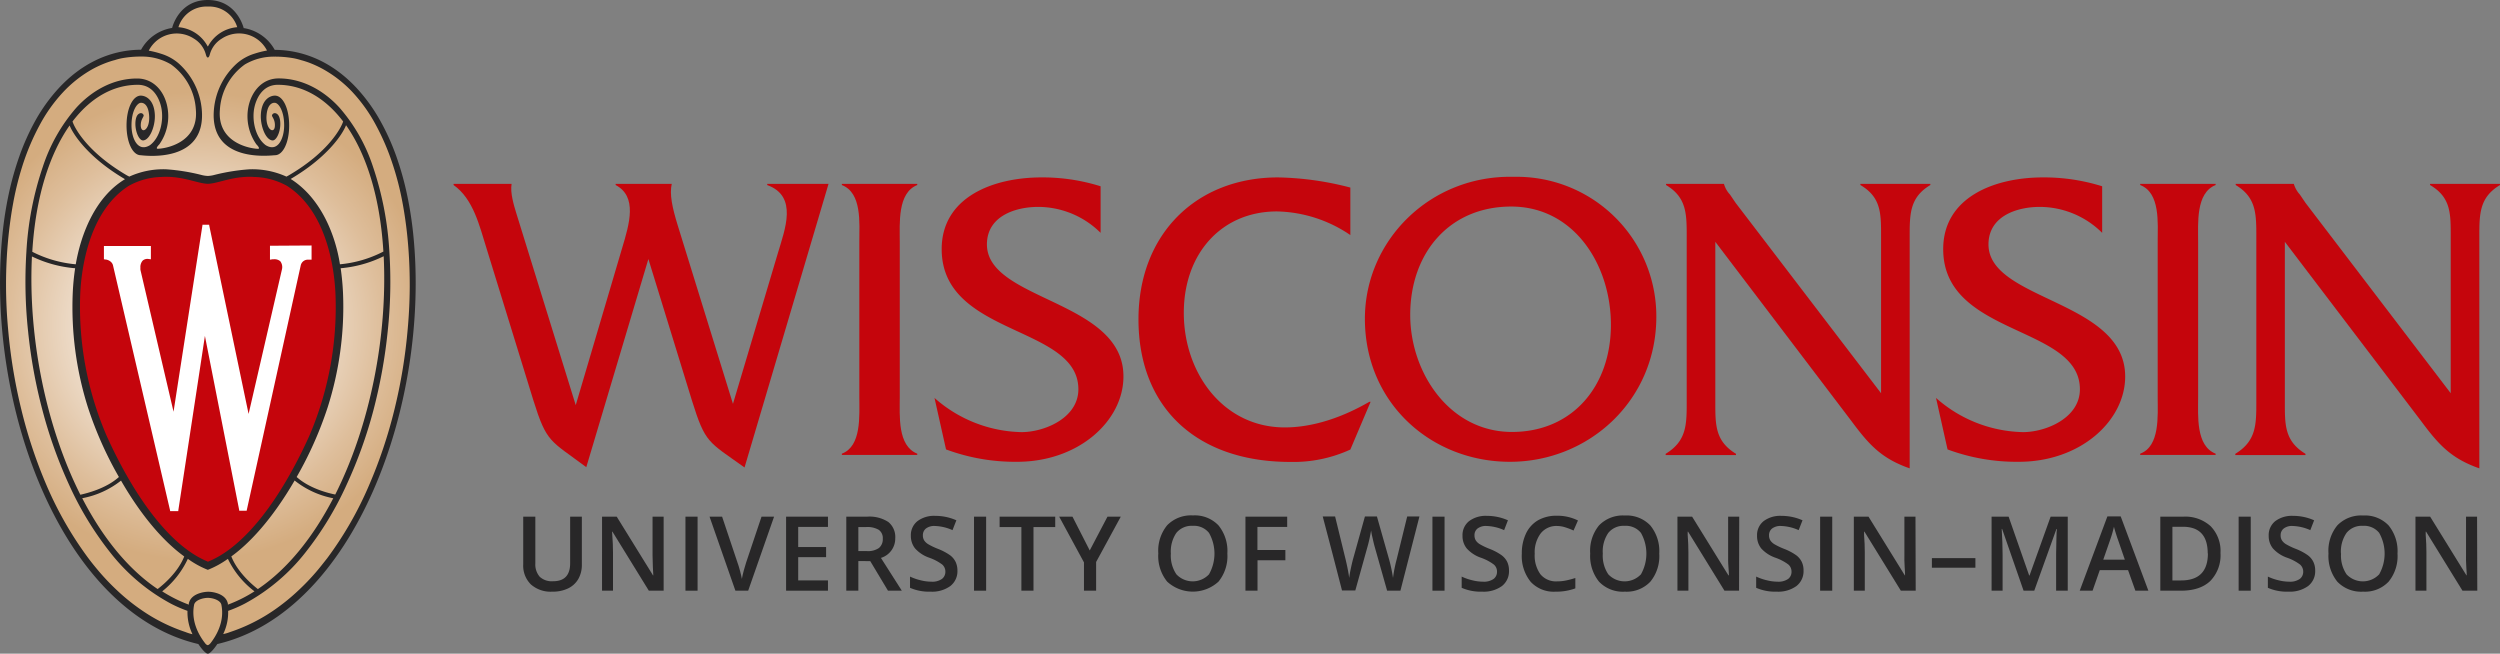
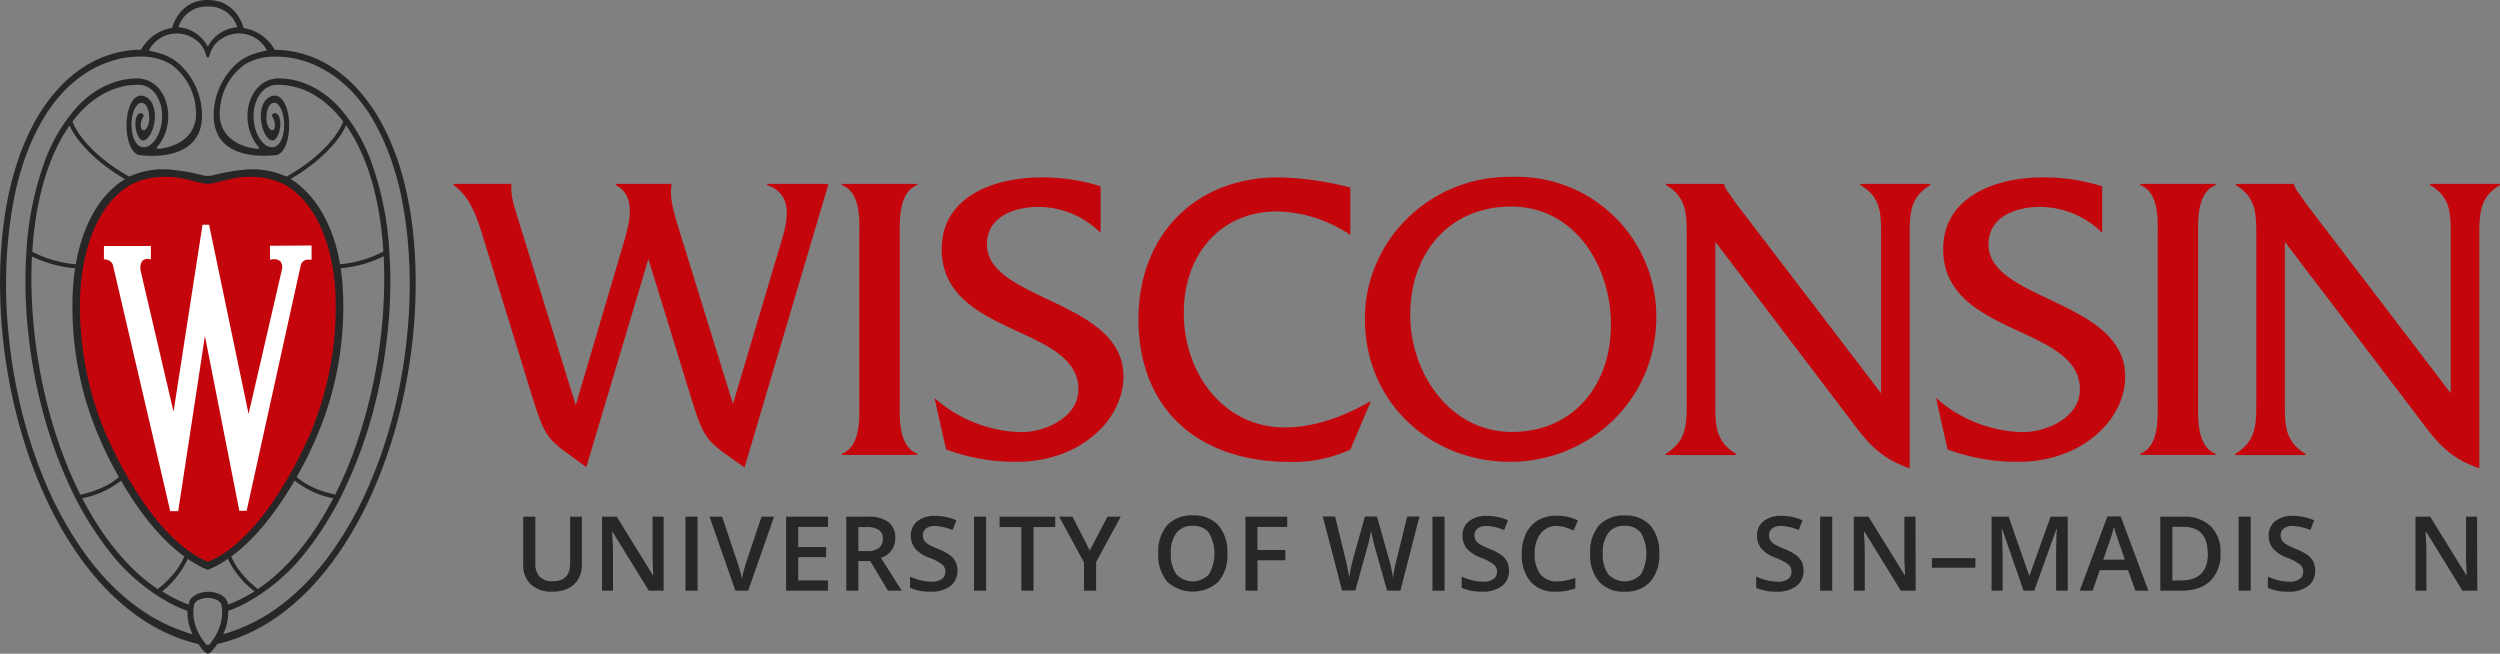
<svg xmlns="http://www.w3.org/2000/svg" aria-labelledby="uw-crest-svg" viewBox="4.19 3 563.67 147.38">
  <rect x="4.19" y="3" width="563.67" height="147.38" fill="#808080" stroke="none" />
  <title id="uw-crest-svg">W crest logo for the university</title>
  <defs>
    <style>.cls-12{fill:#c5050c;}.cls-1{fill:#c5050c;}.cls-2{fill:#282728;}.cls-200{fill:#282728;}.cls-30{fill:url(#Web_Shield_blend);}.cls-4{fill:#fff;}</style>
    <radialGradient id="Web_Shield_blend" cx="541.73" cy="27.47" r="119.08" gradientTransform="translate(-227.81 62.54) scale(0.51 0.51)" gradientUnits="userSpaceOnUse">
      <stop offset="0.17" stop-color="#fff" />
      <stop offset="0.3" stop-color="#f6ede4" />
      <stop offset="0.69" stop-color="#debe9b" />
      <stop offset="0.87" stop-color="#d4ac7f" />
    </radialGradient>
  </defs>
  <path class="cls-1" d="M177.16,44.72c7,2.51,4,10,2.42,15.34l-10.13,34L157,53.83c-1.26-4.09-1.88-7.06-1.35-9.38H143v.27c4.93,2.61,3.14,8.65,1.43,14.32L134,94.35,120.62,51.14c-.54-1.77-1.44-4.65-1.08-6.69H106.46v.27c4.48,3.16,5.83,9.21,7.44,14.32l10.57,34.29c3,9.57,3.76,8.92,11.91,15l14-46.93,9.85,32c3,9.57,3.59,9.11,11.83,15L191,44.45h-13.8Z" />
  <path class="cls-1" d="M194,44.72c4.57,1.77,3.94,8.56,3.94,12.83v35c0,4.18.53,11.06-3.94,12.74v.28h17v-.28c-4.48-1.77-3.94-8.56-3.94-12.74v-35c0-4.18-.54-11.06,3.94-12.83v-.27H194Z" />
  <path class="cls-1" d="M226.71,58.11c0-6.41,6.46-8.46,11.56-8.46a20,20,0,0,1,14.07,5.85V45A43.65,43.65,0,0,0,239,43c-10.93,0-22.49,4.47-22.49,16.17,0,19.7,30.82,17.1,30.82,31.6,0,6.5-7.7,9.66-12.81,9.66a30.45,30.45,0,0,1-19.63-7.71l2.6,11.61a44.75,44.75,0,0,0,16,2.79c14,0,24-9.3,24-19.23C257.54,70.65,226.71,70.84,226.71,58.11Z" />
  <path class="cls-1" d="M293.86,99.37c-13.8,0-22.76-12.18-22.76-25.83,0-13.48,8.6-22.87,21-22.87A30.39,30.39,0,0,1,308.65,56V45.29A68.75,68.75,0,0,0,292.34,43c-18.37,0-31.46,12.73-31.46,32,0,19.89,13.09,32.15,34.24,32.15a30.73,30.73,0,0,0,13.53-2.79l4.57-10.77h-.28C307.3,96.86,300.58,99.37,293.86,99.37Z" />
  <path class="cls-1" d="M345.53,42.87c-18.81-.47-33.6,14.31-33.6,32,0,19.06,15,32.25,32.71,32.25s33-13.75,33-32.72A31.46,31.46,0,0,0,345.53,42.87Zm-.44,57.52C331,100.39,322.15,87,322.15,74c0-14,8.87-24.43,22.77-24.43,14.14,0,22.48,13.1,22.48,26.67C367.4,90.08,358.71,100.39,345.09,100.39Z" />
  <path class="cls-1" d="M423.65,44.72c4.75,2.79,4.66,6.51,4.66,11.72V91.66l-32.8-42.93-1.26-1.86a5.82,5.82,0,0,1-1.34-2.33v-.09H379.83v.27c4.66,2.79,4.66,6.51,4.66,11.72V93.52c0,5.2,0,8.91-4.75,11.8v.28H395.6v-.28c-4.75-2.89-4.66-6.6-4.66-11.8v-36L421.68,98c3.94,5.3,6.72,8.37,13.08,10.6V56.44c0-5.21,0-8.93,4.66-11.72v-.27H423.65Z" />
  <path class="cls-1" d="M452.53,58.11c0-6.41,6.45-8.46,11.56-8.46a20,20,0,0,1,14.07,5.85V45a43.67,43.67,0,0,0-13.36-2c-10.92,0-22.48,4.47-22.48,16.17,0,19.7,30.82,17.1,30.82,31.6,0,6.5-7.71,9.66-12.82,9.66a30.45,30.45,0,0,1-19.62-7.71l2.6,11.61a44.77,44.77,0,0,0,16.05,2.79c14,0,24-9.3,24-19.23C483.36,70.65,452.53,70.84,452.53,58.11Z" />
  <path class="cls-1" d="M486.74,44.72c4.56,1.77,3.94,8.56,3.94,12.83v35c0,4.18.54,11.06-3.94,12.74v.28h17v-.28c-4.49-1.77-3.94-8.56-3.94-12.74v-35c0-4.18-.55-11.06,3.94-12.83v-.27h-17Z" />
  <path class="cls-1" d="M552.09,44.45v.27c4.76,2.79,4.66,6.51,4.66,11.72V91.66L524,48.73l-1.26-1.86a6.19,6.19,0,0,1-1.34-2.33v-.09H508.27v.27c4.65,2.79,4.65,6.51,4.65,11.72V93.52c0,5.2,0,8.91-4.74,11.8v.28H524v-.28c-4.75-2.89-4.65-6.6-4.65-11.8v-36L550.12,98c3.94,5.3,6.73,8.37,13.08,10.6V56.44c0-5.21,0-8.93,4.66-11.72v-.27Z" />
  <path class="cls-2" d="M135.38,119.49v10.8a6.43,6.43,0,0,1-.79,3.24,5.34,5.34,0,0,1-2.3,2.13,7.92,7.92,0,0,1-3.58.74,6.7,6.7,0,0,1-4.83-1.64,5.93,5.93,0,0,1-1.72-4.52V119.49h2.73v10.56a4.23,4.23,0,0,0,1,3,4,4,0,0,0,3,1q3.85,0,3.85-4.05V119.49Z" />
  <path class="cls-2" d="M153.82,136.18h-3.34l-8.2-13.3h-.09l.05.75c.11,1.41.16,2.7.16,3.87v8.68h-2.47V119.49h3.31l8.18,13.23h.07c0-.18-.05-.81-.1-1.91s-.07-2-.07-2.58v-8.74h2.5Z" />
  <path class="cls-2" d="M158.74,136.18V119.49h2.73v16.69Z" />
  <path class="cls-2" d="M175.89,119.49h2.83l-5.84,16.69H170l-5.83-16.69H167l3.48,10.38c.18.49.38,1.13.58,1.91s.34,1.36.4,1.74c.1-.58.25-1.25.46-2s.37-1.32.5-1.69Z" />
  <path class="cls-2" d="M190.87,136.18h-9.44V119.49h9.44v2.31h-6.71v4.54h6.29v2.28h-6.29v5.24h6.71Z" />
  <path class="cls-2" d="M197.72,129.51v6.67H195V119.49h4.71a7.76,7.76,0,0,1,4.78,1.21,4.35,4.35,0,0,1,1.55,3.66,4.56,4.56,0,0,1-3.23,4.43l4.71,7.39H204.4l-4-6.67Zm0-2.26h1.89a4.33,4.33,0,0,0,2.76-.7,2.57,2.57,0,0,0,.86-2.1,2.26,2.26,0,0,0-.92-2,5.1,5.1,0,0,0-2.79-.62h-1.8Z" />
  <path class="cls-2" d="M220.06,131.65a4.22,4.22,0,0,1-1.61,3.49A7,7,0,0,1,214,136.4a10.68,10.68,0,0,1-4.63-.87V133a12.14,12.14,0,0,0,2.42.84,10.14,10.14,0,0,0,2.4.31,3.77,3.77,0,0,0,2.38-.62,2,2,0,0,0,.77-1.65,2.1,2.1,0,0,0-.7-1.59,11,11,0,0,0-2.92-1.54,7.61,7.61,0,0,1-3.22-2.11,4.48,4.48,0,0,1-.94-2.85,4,4,0,0,1,1.49-3.29,6.19,6.19,0,0,1,4-1.19,11.72,11.72,0,0,1,4.77,1l-.87,2.22a10.5,10.5,0,0,0-4-.94,3.09,3.09,0,0,0-2,.58,1.9,1.9,0,0,0-.68,1.52,2.19,2.19,0,0,0,.27,1.12,2.89,2.89,0,0,0,.9.87,14.83,14.83,0,0,0,2.26,1.08,12.86,12.86,0,0,1,2.7,1.43,4.19,4.19,0,0,1,1.25,1.5A4.54,4.54,0,0,1,220.06,131.65Z" />
  <path class="cls-2" d="M223.8,136.18V119.49h2.73v16.69Z" />
  <path class="cls-2" d="M237.21,136.18h-2.73V121.83h-4.91v-2.34h12.54v2.34h-4.9Z" />
  <path class="cls-2" d="M249.89,127.11l4-7.62h3l-5.56,10.22v6.47h-2.74V129.8L243,119.49h3Z" />
  <path class="cls-2" d="M280.92,127.81a9.09,9.09,0,0,1-2,6.33,8.56,8.56,0,0,1-11.57,0,9.17,9.17,0,0,1-2-6.37,9.06,9.06,0,0,1,2-6.34,7.51,7.51,0,0,1,5.82-2.22,7.36,7.36,0,0,1,5.75,2.25A9.14,9.14,0,0,1,280.92,127.81Zm-12.74,0a7.48,7.48,0,0,0,1.25,4.68,5.05,5.05,0,0,0,7.35,0,9.45,9.45,0,0,0,0-9.34,4.32,4.32,0,0,0-3.65-1.59,4.44,4.44,0,0,0-3.71,1.59A7.43,7.43,0,0,0,268.18,127.81Z" />
  <path class="cls-2" d="M287.72,136.18H285V119.49h9.41v2.31h-6.71V127H294v2.32h-6.28Z" />
  <path class="cls-2" d="M319.94,136.18h-3l-2.83-10c-.12-.44-.27-1.06-.45-1.88a15.82,15.82,0,0,1-.33-1.7c-.08.48-.2,1.11-.37,1.89s-.32,1.35-.43,1.73l-2.76,9.91h-3l-2.16-8.35-2.19-8.34h2.79l2.38,9.73c.37,1.55.64,2.93.8,4.13.08-.65.21-1.37.38-2.17s.32-1.44.45-1.94l2.72-9.75h2.7l2.78,9.8a36.07,36.07,0,0,1,.85,4.06,31.17,31.17,0,0,1,.82-4.16l2.38-9.7h2.76Z" />
  <path class="cls-2" d="M327.16,136.18V119.49h2.73v16.69Z" />
  <path class="cls-2" d="M344.42,131.65a4.21,4.21,0,0,1-1.6,3.49,7,7,0,0,1-4.44,1.26,10.65,10.65,0,0,1-4.63-.87V133a11.92,11.92,0,0,0,2.42.84,10,10,0,0,0,2.39.31,3.8,3.8,0,0,0,2.39-.62,2,2,0,0,0,.77-1.65,2.07,2.07,0,0,0-.71-1.59,10.84,10.84,0,0,0-2.92-1.54,7.63,7.63,0,0,1-3.21-2.11,4.43,4.43,0,0,1-.94-2.85,4,4,0,0,1,1.48-3.29,6.22,6.22,0,0,1,4-1.19,11.67,11.67,0,0,1,4.76,1l-.86,2.22a10.5,10.5,0,0,0-4-.94,3.07,3.07,0,0,0-2,.58,1.87,1.87,0,0,0-.68,1.52,2.19,2.19,0,0,0,.27,1.12,2.79,2.79,0,0,0,.9.87,14.83,14.83,0,0,0,2.26,1.08,12.48,12.48,0,0,1,2.69,1.43,4.22,4.22,0,0,1,1.26,1.5A4.54,4.54,0,0,1,344.42,131.65Z" />
  <path class="cls-2" d="M355.26,121.59a4.5,4.5,0,0,0-3.69,1.67,7.1,7.1,0,0,0-1.35,4.6,7.19,7.19,0,0,0,1.3,4.64,4.56,4.56,0,0,0,3.74,1.58,9.93,9.93,0,0,0,2.06-.21,20.46,20.46,0,0,0,2.06-.55v2.34a12.4,12.4,0,0,1-4.45.74,7.07,7.07,0,0,1-5.62-2.22,9.24,9.24,0,0,1-2-6.34,10.35,10.35,0,0,1,.95-4.56,6.82,6.82,0,0,1,2.75-3,8.4,8.4,0,0,1,4.24-1,10.42,10.42,0,0,1,4.72,1.07l-1,2.27a13.59,13.59,0,0,0-1.79-.7A6.41,6.41,0,0,0,355.26,121.59Z" />
-   <path class="cls-2" d="M378.3,127.81a9.09,9.09,0,0,1-2,6.33,7.34,7.34,0,0,1-5.76,2.26,7.41,7.41,0,0,1-5.81-2.24,9.22,9.22,0,0,1-2-6.37,9,9,0,0,1,2-6.34,7.49,7.49,0,0,1,5.81-2.22,7.36,7.36,0,0,1,5.75,2.25A9.14,9.14,0,0,1,378.3,127.81Zm-12.73,0a7.49,7.49,0,0,0,1.24,4.68,5.06,5.06,0,0,0,7.36,0,9.51,9.51,0,0,0,0-9.34,4.34,4.34,0,0,0-3.66-1.59,4.41,4.41,0,0,0-3.7,1.59A7.36,7.36,0,0,0,365.57,127.81Z" />
-   <path class="cls-2" d="M396.29,136.18H393l-8.2-13.3h-.09l0,.75c.11,1.41.16,2.7.16,3.87v8.68H382.4V119.49h3.31l8.18,13.23H394c0-.18,0-.81-.1-1.91s-.07-2-.07-2.58v-8.74h2.5Z" />
+   <path class="cls-2" d="M378.3,127.81a9.09,9.09,0,0,1-2,6.33,7.34,7.34,0,0,1-5.76,2.26,7.41,7.41,0,0,1-5.81-2.24,9.22,9.22,0,0,1-2-6.37,9,9,0,0,1,2-6.34,7.49,7.49,0,0,1,5.81-2.22,7.36,7.36,0,0,1,5.75,2.25A9.14,9.14,0,0,1,378.3,127.81m-12.73,0a7.49,7.49,0,0,0,1.24,4.68,5.06,5.06,0,0,0,7.36,0,9.51,9.51,0,0,0,0-9.34,4.34,4.34,0,0,0-3.66-1.59,4.41,4.41,0,0,0-3.7,1.59A7.36,7.36,0,0,0,365.57,127.81Z" />
  <path class="cls-2" d="M410.83,131.65a4.22,4.22,0,0,1-1.61,3.49,7,7,0,0,1-4.44,1.26,10.68,10.68,0,0,1-4.63-.87V133a12,12,0,0,0,2.43.84,10,10,0,0,0,2.39.31,3.82,3.82,0,0,0,2.39-.62,2,2,0,0,0,.76-1.65,2.1,2.1,0,0,0-.7-1.59,10.84,10.84,0,0,0-2.92-1.54,7.74,7.74,0,0,1-3.22-2.11,4.48,4.48,0,0,1-.93-2.85,4,4,0,0,1,1.48-3.29,6.21,6.21,0,0,1,4-1.19,11.68,11.68,0,0,1,4.77,1l-.87,2.22a10.5,10.5,0,0,0-4-.94,3.09,3.09,0,0,0-2,.58,1.9,1.9,0,0,0-.68,1.52,2.19,2.19,0,0,0,.27,1.12,3,3,0,0,0,.9.87,15.33,15.33,0,0,0,2.26,1.08,12.6,12.6,0,0,1,2.7,1.43,4.19,4.19,0,0,1,1.25,1.5A4.4,4.4,0,0,1,410.83,131.65Z" />
  <path class="cls-2" d="M414.57,136.18V119.49h2.73v16.69Z" />
  <path class="cls-2" d="M436.12,136.18h-3.35l-8.2-13.3h-.09l0,.75c.11,1.41.16,2.7.16,3.87v8.68h-2.47V119.49h3.31l8.18,13.23h.06c0-.18,0-.81-.09-1.91s-.06-2-.06-2.58v-8.74h2.5Z" />
  <path class="cls-2" d="M439.77,131v-2.16h9.81V131Z" />
  <path class="cls-2" d="M460.44,136.18l-4.84-13.93h-.09c.13,2.07.2,4,.2,5.81v8.12h-2.48V119.49h3.84l4.64,13.28h.07l4.76-13.28h3.86v16.69h-2.62v-8.25q0-1.25.06-3.24c0-1.34.08-2.14.11-2.42h-.1l-5,13.91Z" />
  <path class="cls-2" d="M485.65,136.18,484,131.55h-6.38L476,136.18H473.1l6.24-16.75h3l6.24,16.75Zm-2.38-7-1.56-4.54c-.12-.3-.27-.78-.48-1.44s-.34-1.13-.41-1.43a27.89,27.89,0,0,1-.9,3.07l-1.51,4.34Z" />
  <path class="cls-2" d="M504.84,127.68a8.29,8.29,0,0,1-2.3,6.31q-2.3,2.19-6.6,2.19h-4.67V119.49h5.16a8.52,8.52,0,0,1,6.19,2.15A8,8,0,0,1,504.84,127.68Zm-2.88.09q0-6-5.6-6H494v12.1h1.94Q502,133.88,502,127.77Z" />
  <path class="cls-2" d="M508.93,136.18V119.49h2.73v16.69Z" />
  <path class="cls-2" d="M526.19,131.65a4.21,4.21,0,0,1-1.6,3.49,7.06,7.06,0,0,1-4.44,1.26,10.65,10.65,0,0,1-4.63-.87V133a11.92,11.92,0,0,0,2.42.84,10.06,10.06,0,0,0,2.39.31,3.8,3.8,0,0,0,2.39-.62,2,2,0,0,0,.77-1.65,2.11,2.11,0,0,0-.71-1.59,10.84,10.84,0,0,0-2.92-1.54,7.63,7.63,0,0,1-3.21-2.11,4.43,4.43,0,0,1-.94-2.85,4,4,0,0,1,1.48-3.29,6.22,6.22,0,0,1,4-1.19,11.67,11.67,0,0,1,4.76,1l-.86,2.22a10.55,10.55,0,0,0-4-.94,3,3,0,0,0-2,.58,1.88,1.88,0,0,0-.69,1.52,2.09,2.09,0,0,0,.28,1.12,2.79,2.79,0,0,0,.9.87,14.83,14.83,0,0,0,2.26,1.08,12.48,12.48,0,0,1,2.69,1.43,4.09,4.09,0,0,1,1.25,1.5A4.4,4.4,0,0,1,526.19,131.65Z" />
-   <path class="cls-2" d="M544.75,127.81a9.09,9.09,0,0,1-2,6.33A7.34,7.34,0,0,1,537,136.4a7.43,7.43,0,0,1-5.81-2.24,9.22,9.22,0,0,1-2-6.37,9,9,0,0,1,2-6.34,7.47,7.47,0,0,1,5.81-2.22,7.34,7.34,0,0,1,5.75,2.25A9.14,9.14,0,0,1,544.75,127.81Zm-12.73,0a7.49,7.49,0,0,0,1.24,4.68,5.06,5.06,0,0,0,7.36,0,9.51,9.51,0,0,0,0-9.34,4.34,4.34,0,0,0-3.66-1.59,4.41,4.41,0,0,0-3.7,1.59A7.36,7.36,0,0,0,532,127.81Z" />
  <path class="cls-2" d="M562.74,136.18H559.4l-8.2-13.3h-.09l0,.75c.11,1.41.16,2.7.16,3.87v8.68h-2.47V119.49h3.31l8.18,13.23h.06c0-.18,0-.81-.09-1.91s-.06-2-.06-2.58v-8.74h2.49Z" />
-   <path class="cls-30" d="M51.05,149.9a6.37,6.37,0,0,1-1.78-2l-.1-.15-.19,0C18.38,140.61,1.33,93.63,5.17,55.93A81,81,0,0,1,7.34,43.68a59.43,59.43,0,0,1,3.93-10.79,39.85,39.85,0,0,1,6.34-9.53c5.08-5.57,11.37-8.57,18.17-8.67.16,0,.6,0,.64-.42A9.25,9.25,0,0,1,43,9.83l.32-.05.08-.31c.06-.25,1.52-6,7.7-6s7.68,5.91,7.7,6l.07.32.32,0a9.31,9.31,0,0,1,6.54,4.46c0,.42.48.43.63.43,6.81.1,13.09,3.1,18.18,8.67a40.61,40.61,0,0,1,7.16,11.33l.4.93a71.94,71.94,0,0,1,4.87,20.31c3.84,37.7-13.21,84.68-43.81,91.81l-.18,0-.11.15A6.25,6.25,0,0,1,51.05,149.9Z" />
  <path class="cls-200" d="M97.37,55.89a85.85,85.85,0,0,0-1.46-9.29,69,69,0,0,0-2.35-8.32A52.62,52.62,0,0,0,89.8,30a38.34,38.34,0,0,0-5-6.93c-5.14-5.63-11.48-8.73-18.51-8.83h-.16a9.71,9.71,0,0,0-7-4.91S57.65,3,51.05,3,43,9.3,43,9.3a9.73,9.73,0,0,0-7,4.91H35.8c-7,.1-13.37,3.2-18.51,8.83a38.34,38.34,0,0,0-5,6.93,52.57,52.57,0,0,0-3.75,8.31A69.07,69.07,0,0,0,6.19,46.6a83.42,83.42,0,0,0-1.45,9.29C.85,94.07,18,141,48.91,148.21c.47.71,1.55,2.17,2.14,2.17s1.67-1.46,2.14-2.17C84.08,141,101.26,94.07,97.37,55.89ZM51.05,4.48a6.59,6.59,0,0,1,6.63,4.65,8.22,8.22,0,0,0-6.51,4.17s-.07.16-.12.16-.1-.12-.12-.16a8.22,8.22,0,0,0-6.51-4.17A6.6,6.6,0,0,1,51.05,4.48Zm-3.14,7.23a5.94,5.94,0,0,1,2.69,3.56c.11.44.27.7.45.7s.34-.26.45-.7a6,6,0,0,1,2.69-3.56,7.08,7.08,0,0,1,10.2,2.68,21.54,21.54,0,0,0-2.82.71,10.86,10.86,0,0,0-4,2.23,15.83,15.83,0,0,0-5.14,10.29C51.3,40,65.46,38,66.17,38c1.83,0,3.22-2.88,3.22-6.7S68,24.56,66.17,24.56c-1.09,0-3,.88-3.17,4.3-.12,2.41,1,5.6,2.57,5.8.79.11,1.51-1.29,1.74-2.7.2-1.23.09-3.16-1-3.43a.65.65,0,0,0-.79.47c-.08.32.68.85.65,2.27,0,2.11-2.16,1.05-1.88-2.3.26-3,1.78-2.79,1.84-2.79.85,0,2.13,1.77,2.13,5.09,0,2.95-1.42,6.13-4.15,4.47-2.29-1.68-3.19-5.54-2.56-8.52.29-1.37,1.47-5.1,5.29-5.1,5.5,0,10.63,2.89,14.72,8.27-.45,1.44-3.29,6.92-12.3,12.17-.19.1-.48.27-.49.26a18.61,18.61,0,0,0-8.34-1.65,45.28,45.28,0,0,0-7.83,1.25,6.87,6.87,0,0,1-1.55.25h0a6.87,6.87,0,0,1-1.55-.25,45.13,45.13,0,0,0-7.83-1.25,18.54,18.54,0,0,0-8.33,1.65s-.3-.16-.5-.26c-9-5.25-11.85-10.73-12.3-12.17,4.1-5.38,9.22-8.27,14.73-8.27,3.81,0,5,3.73,5.28,5.1.63,3-.27,6.84-2.56,8.52-2.72,1.66-4.15-1.52-4.15-4.47,0-3.32,1.28-5.09,2.13-5.09.07,0,1.59-.19,1.84,2.79.29,3.35-1.84,4.41-1.88,2.3,0-1.42.73-1.95.65-2.27a.64.64,0,0,0-.78-.47c-1.1.27-1.2,2.2-1,3.43.22,1.41.94,2.81,1.73,2.7,1.52-.2,2.7-3.39,2.57-5.8-.17-3.42-2.07-4.3-3.17-4.3-1.79,0-3.21,2.89-3.21,6.71S34.1,38,35.93,38c.71.06,14.87,2,13.75-10.35a15.83,15.83,0,0,0-5.14-10.29,10.86,10.86,0,0,0-4-2.23,21.43,21.43,0,0,0-2.81-.71A7.07,7.07,0,0,1,47.91,11.71ZM21.13,63.48a53.82,53.82,0,0,0-.54,5.59A75,75,0,0,0,24,94.81a83.52,83.52,0,0,0,7,15.74c-2.9,2.62-7.23,3.66-8.69,4-7.82-15.56-11.8-35.64-10.92-53.73A27.32,27.32,0,0,0,21.13,63.48Zm-9.66-3.71c.74-12.35,3.87-22,8.42-28.49.81,2.1,4.34,7.34,12.48,12.12-6.92,4.17-10,12.77-11.1,19.19A26.65,26.65,0,0,1,11.47,59.77Zm20,51.58c5.19,9,10.34,14.29,14.26,17.11-1.42,3.61-4.79,6.44-6,7.35-6.77-4.55-12.5-11.77-17-20.48A20,20,0,0,0,31.49,111.35ZM46.54,129a20.72,20.72,0,0,0,4.51,2.48A20.93,20.93,0,0,0,55.57,129a20.2,20.2,0,0,0,6,7.33,31.51,31.51,0,0,1-6,3l0-.22c-.44-2.23-3.35-2.69-4.41-2.69s-4,.46-4.4,2.69c0,.07,0,.14,0,.22a31.81,31.81,0,0,1-6-3A20.31,20.31,0,0,0,46.54,129Zm9.81-.55c3.93-2.82,9.07-8.16,14.27-17.11a19.92,19.92,0,0,0,8.71,4c-4.51,8.71-10.24,15.93-17,20.48C61.14,134.9,57.77,132.07,56.35,128.46Zm14.73-17.91a84.12,84.12,0,0,0,7-15.74,74.35,74.35,0,0,0,2.8-12.37,73.89,73.89,0,0,0,.65-13.37A56.13,56.13,0,0,0,81,63.48a27.25,27.25,0,0,0,9.7-2.71c.89,18.09-3.09,38.17-10.92,53.73C78.3,114.21,74,113.17,71.08,110.55Zm9.75-48c-1-6.42-4.22-14.86-11.1-19.19,8.15-4.78,11.68-10,12.48-12.12,4.55,6.46,7.68,16.14,8.42,28.49A26.52,26.52,0,0,1,80.83,62.59ZM46,145.5a38.79,38.79,0,0,1-9.91-4.95,45.07,45.07,0,0,1-5.48-4.42,52.27,52.27,0,0,1-4-4.17c-.85-1-1.67-2-2.46-3.05a81.05,81.05,0,0,1-9.41-16.36A107.53,107.53,0,0,1,9,95.33,119.34,119.34,0,0,1,6,77a108.58,108.58,0,0,1-.12-18.3c.27-3.26.66-6.52,1.25-9.74a67.39,67.39,0,0,1,2.41-9.47,52.72,52.72,0,0,1,3.55-8.21,35.12,35.12,0,0,1,5.32-7.49,27.39,27.39,0,0,1,6.69-5.24,24.44,24.44,0,0,1,3.26-1.47c.57-.2,1.15-.39,1.74-.54a13.43,13.43,0,0,1,1.74-.44,24,24,0,0,1,4.32-.35,12.82,12.82,0,0,1,6.56,1.76,13.5,13.5,0,0,1,5.63,10.21c.67,7.63-7.11,8.83-8.63,8.82-.23,0-.35-.23.4-1a11,11,0,0,0,1.77-8.61c-.73-3.5-3.2-6.24-6.79-6.23-5.35,0-10.14,2.69-13.7,6.58a38.35,38.35,0,0,0-7.54,13.28,71.85,71.85,0,0,0-3.72,19.21,105.77,105.77,0,0,0,.39,18A114.34,114.34,0,0,0,13.8,95.63a103,103,0,0,0,5.95,16.64A73.25,73.25,0,0,0,29,127.51a43.56,43.56,0,0,0,13.73,11.6,30,30,0,0,0,3.73,1.62A11.5,11.5,0,0,0,47.59,146,10.5,10.5,0,0,1,46,145.5Zm5.56,2.61a1,1,0,0,1-.53.36,1,1,0,0,1-.53-.36c-1.32-1.66-3.29-4.88-2.55-8.73.21-1.08,2-1.57,3.08-1.58s2.87.5,3.08,1.58C54.87,143.23,52.9,146.45,51.58,148.11ZM96.13,77a118.15,118.15,0,0,1-3,18.31,107.53,107.53,0,0,1-5.78,17.22,80.12,80.12,0,0,1-9.41,16.36c-.79,1-1.61,2.06-2.46,3.05a52.15,52.15,0,0,1-4,4.17A45.86,45.86,0,0,1,66,140.55a39.12,39.12,0,0,1-9.91,4.95,10.3,10.3,0,0,1-1.58.47,11.24,11.24,0,0,0,1.12-5.24,29.39,29.39,0,0,0,3.73-1.62,43.71,43.71,0,0,0,13.74-11.6,73.64,73.64,0,0,0,9.25-15.24,102.11,102.11,0,0,0,6-16.64A116.71,116.71,0,0,0,91.6,77.75a104.75,104.75,0,0,0,.38-18,72.23,72.23,0,0,0-3.71-19.21,38.37,38.37,0,0,0-7.55-13.28c-3.56-3.89-8.34-6.57-13.7-6.58-3.58,0-6,2.73-6.79,6.23A11,11,0,0,0,62,35.55c.76.78.63,1,.4,1-1.52,0-9.29-1.19-8.63-8.82A13.5,13.5,0,0,1,59.4,17.53,12.82,12.82,0,0,1,66,15.77a24,24,0,0,1,4.32.35,14,14,0,0,1,1.75.44c.58.15,1.16.34,1.73.54A24.44,24.44,0,0,1,77,18.57a27.26,27.26,0,0,1,6.7,5.24A35.44,35.44,0,0,1,89,31.3a52.72,52.72,0,0,1,3.55,8.21A66,66,0,0,1,95,49c.59,3.22,1,6.48,1.25,9.74A109.64,109.64,0,0,1,96.13,77Z" />
  <path class="cls-12" d="M79.83,69.31c-.19-4.54-1.51-18.4-10.94-24.41a16,16,0,0,0-7.41-2c-4.63-.3-8.06,1.47-10.37,1.54H51c-2.31-.07-5.77-1.84-10.4-1.54a15.82,15.82,0,0,0-7.37,2c-9.43,6-10.76,19.87-10.95,24.41a73.52,73.52,0,0,0,6,32.06c6.52,14.36,14.4,24.52,22.18,28l.62.28.63-.28c7.77-3.45,15.65-13.61,22.18-28A73.56,73.56,0,0,0,79.83,69.31Z" />
  <path class="cls-4" d="M65.06,58.41v3.14l.63-.1H66a2,2,0,0,1,1.39.46,2.19,2.19,0,0,1,.36,1.88s-6.31,27.34-7.51,32.54c-1.38-6.58-8.88-42.51-8.88-42.51l0-.15H49.83l0,.16s-5.43,35-6.51,42c-1.42-6.06-7.47-32-7.47-32a3.86,3.86,0,0,1,0-.47,2.17,2.17,0,0,1,.52-1.61,1.62,1.62,0,0,1,1.21-.37l.63.08v-3H27.62v3l.47.07c.23,0,1.41.33,1.6,1.4,0,0,12.33,52.92,12.85,55.17l0,.15h1.85l0-.16c.06-.37,5.08-33.2,6-39.35L58.12,118l0,.16H59.8L72,62.82a1.64,1.64,0,0,1,1.71-1.27h.12l.61,0v-3.2Z" />
</svg>